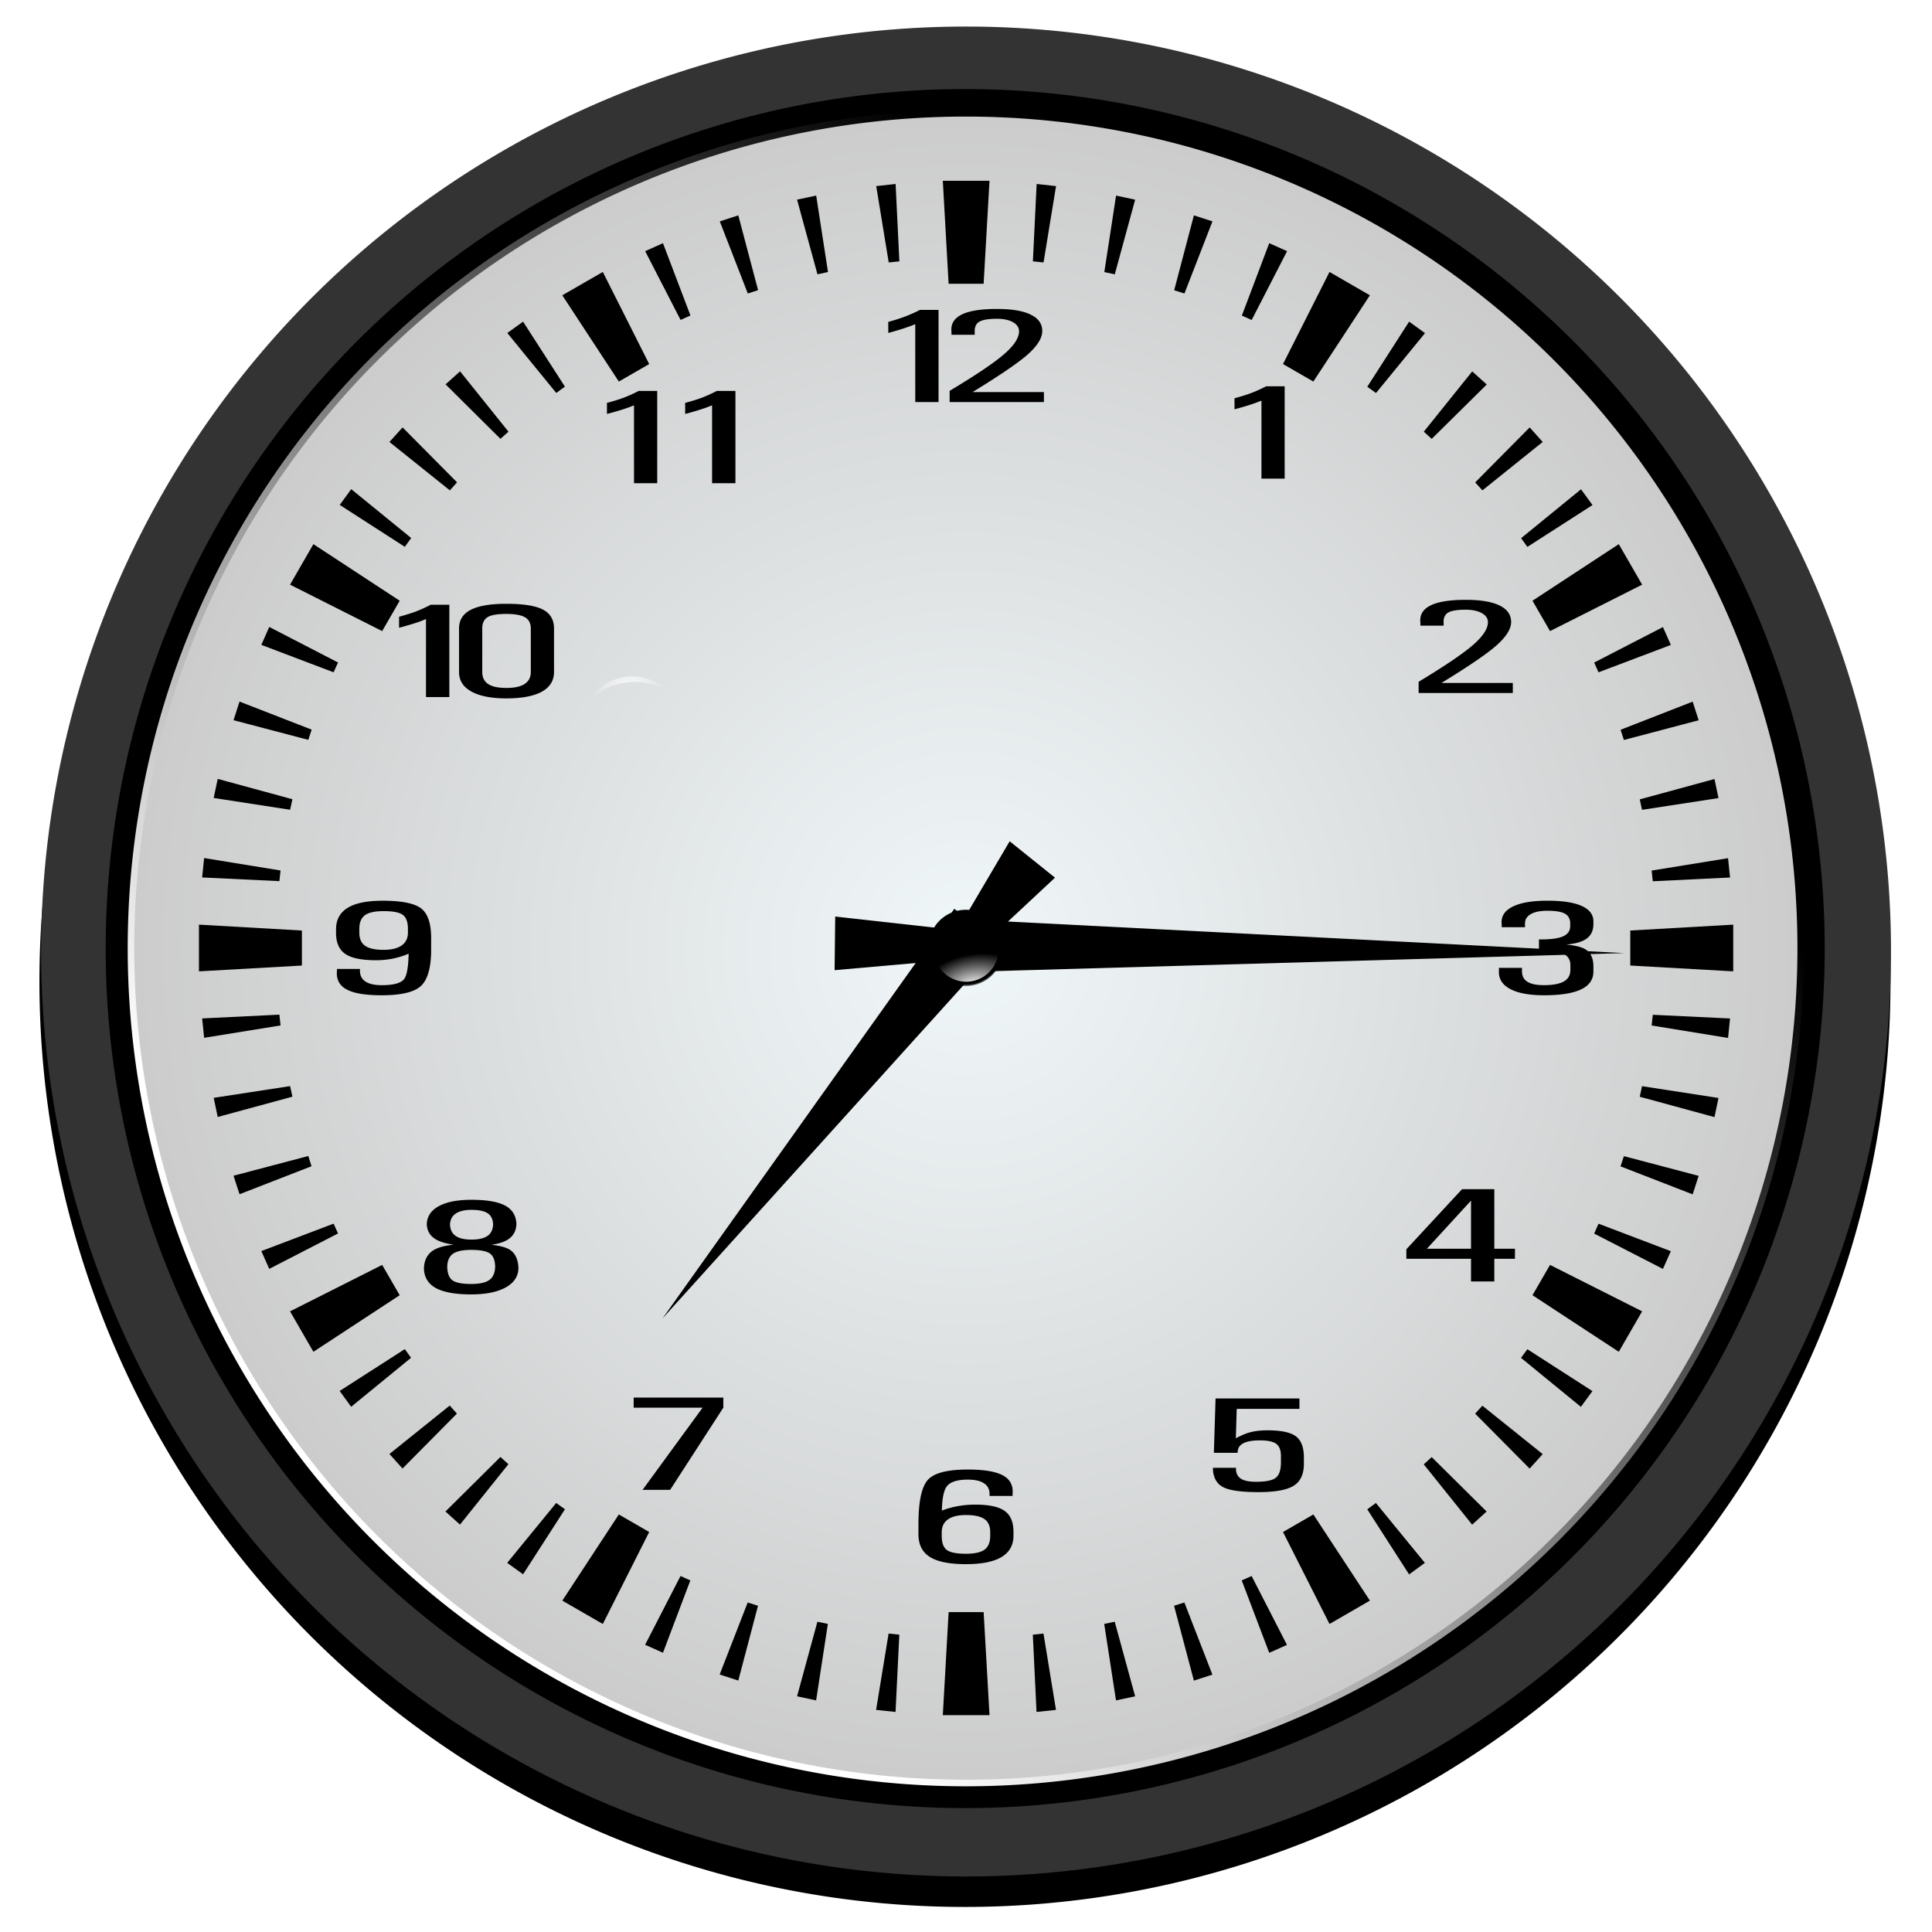
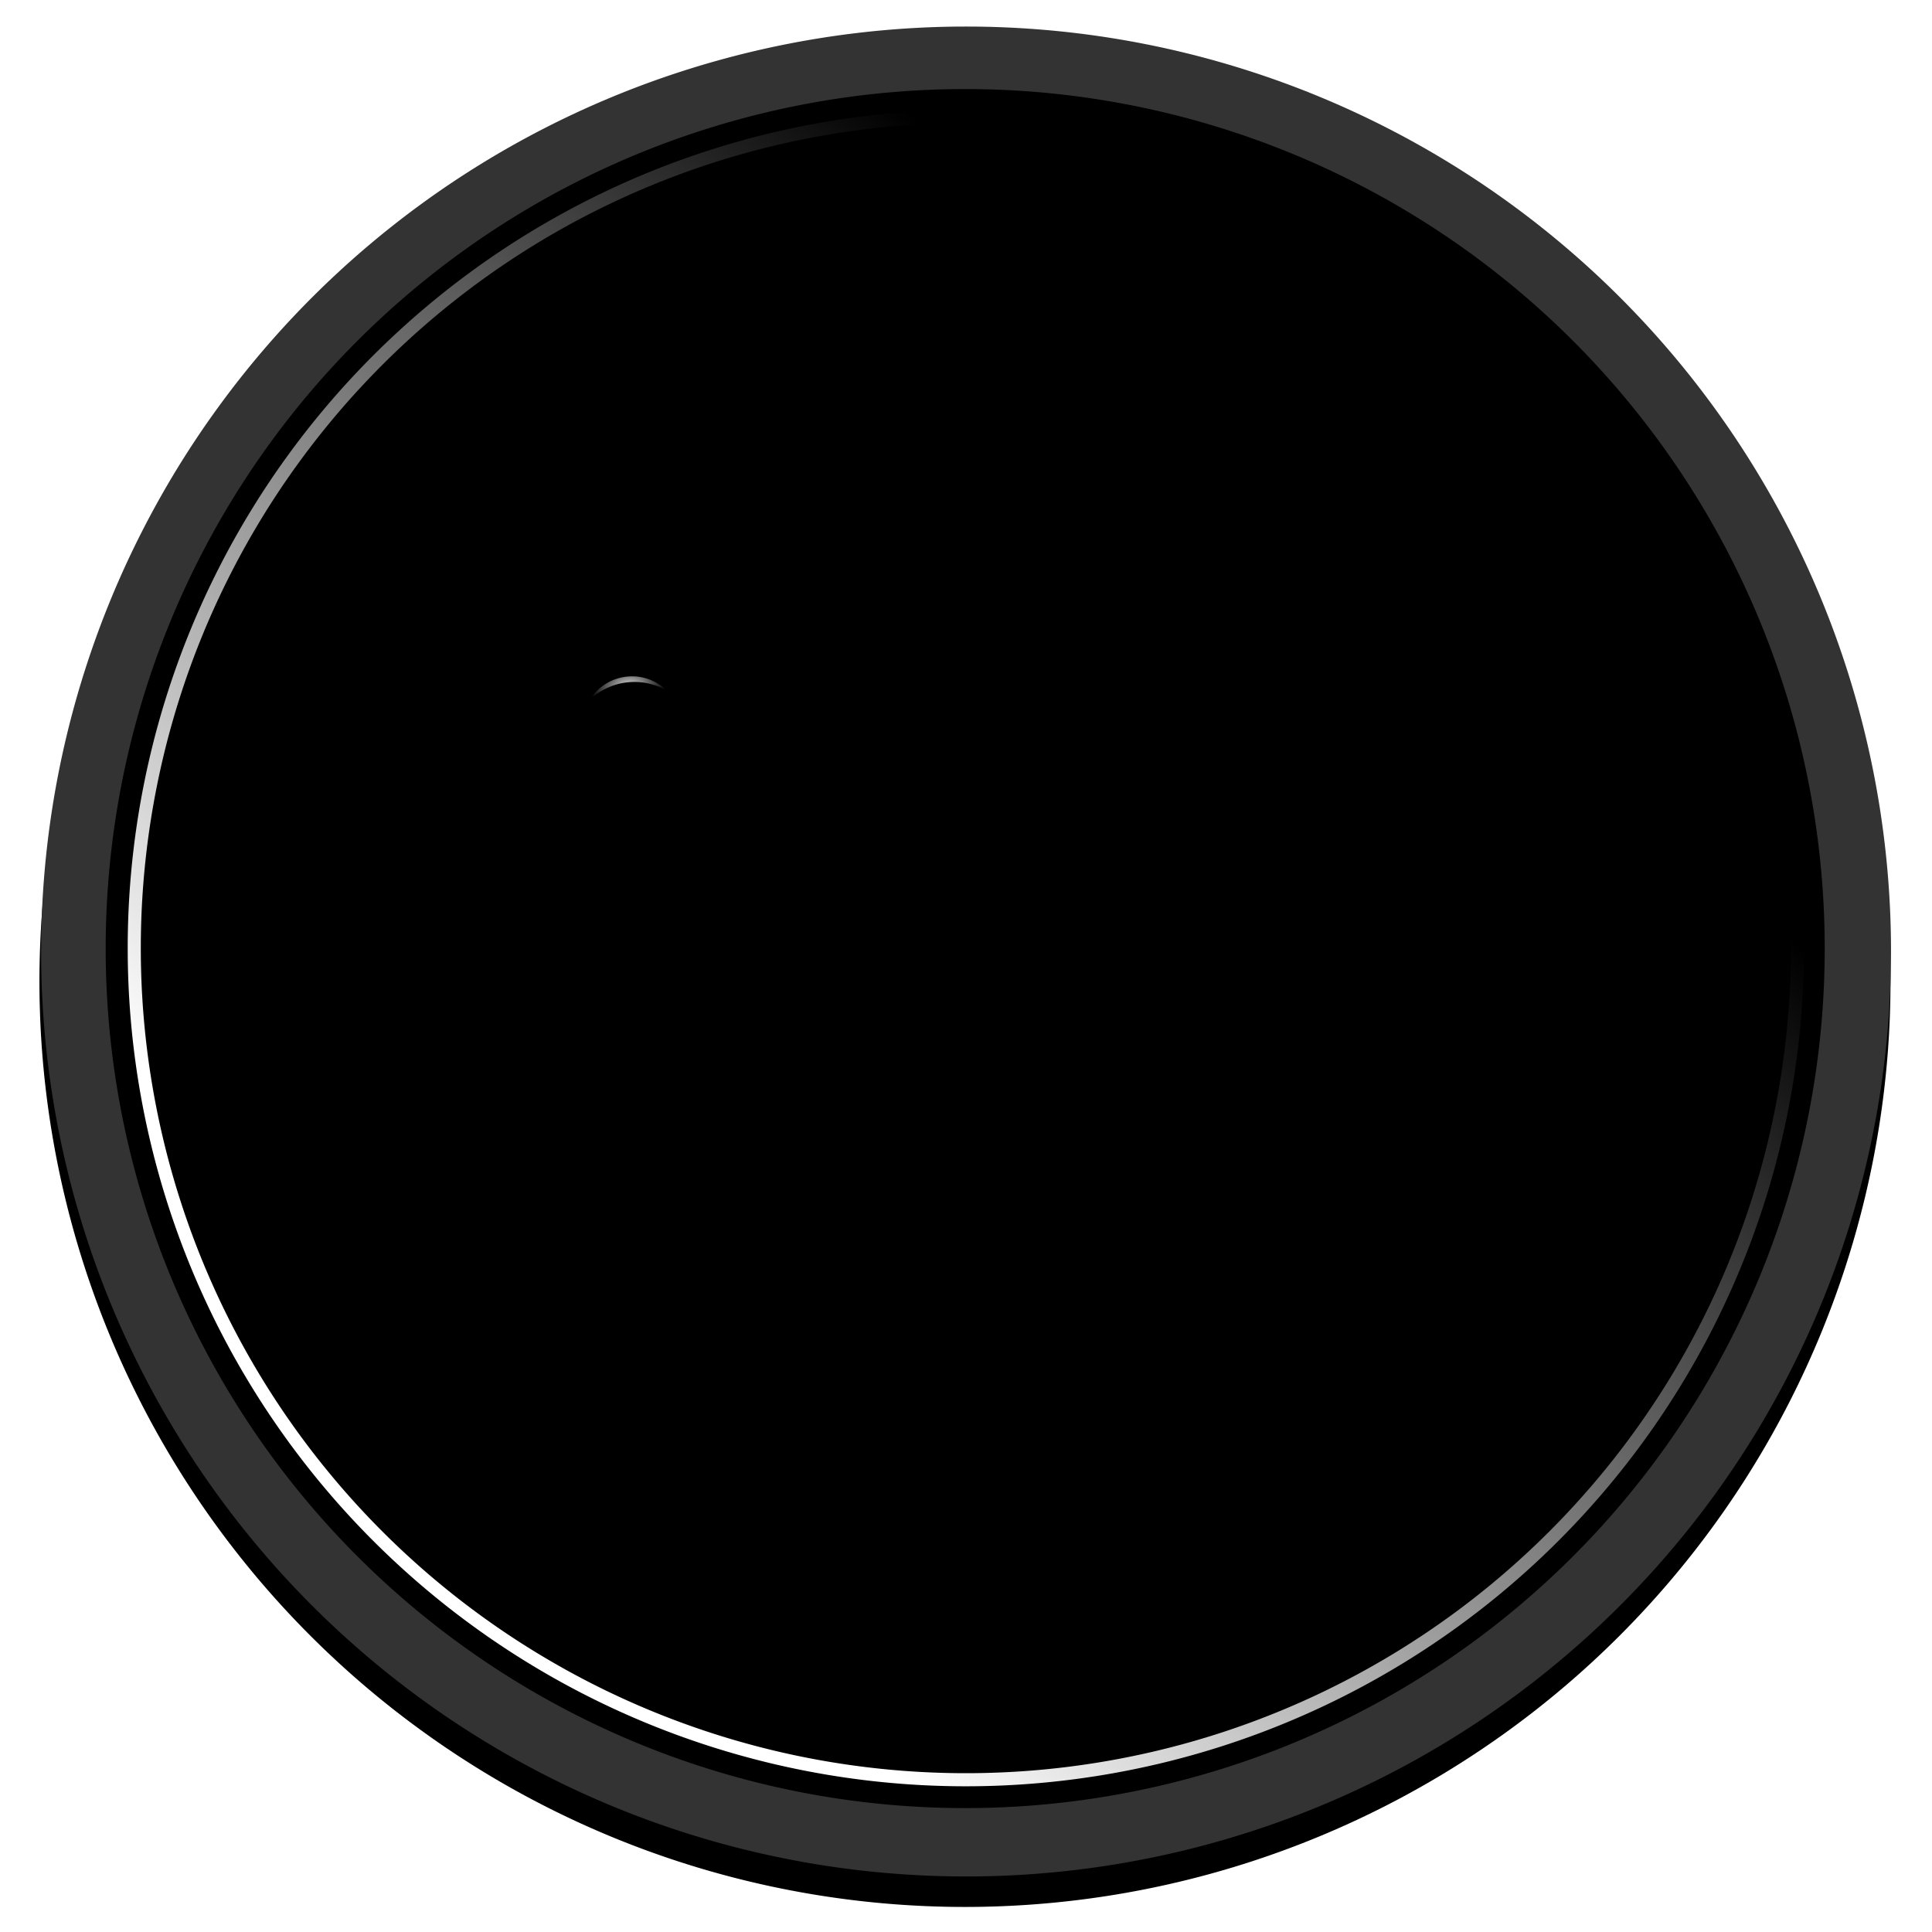
<svg xmlns="http://www.w3.org/2000/svg" xmlns:xlink="http://www.w3.org/1999/xlink" viewBox="0 0 400 400" version="1.0">
  <defs>
    <radialGradient id="c" gradientUnits="userSpaceOnUse" cy="353" cx="-257.14" gradientTransform="matrix(1.636 -.014 .009 1 160.42 -3.62)" r="52.319">
      <stop offset="0" stop-color="#fff" />
      <stop offset="1" stop-color="#fff" stop-opacity="0" />
    </radialGradient>
    <radialGradient xlink:href="#d" id="l" gradientUnits="userSpaceOnUse" gradientTransform="matrix(-.992 .125 -.075 -.598 -502.2 415.88)" cx="-260.01" cy="219.21" r="37.016" />
    <radialGradient xlink:href="#c" id="k" gradientUnits="userSpaceOnUse" gradientTransform="matrix(1.636 -.014 .009 1 160.42 -3.62)" cx="-257.14" cy="353" r="52.319" />
    <radialGradient xlink:href="#b" id="i" gradientUnits="userSpaceOnUse" cx="-485.71" cy="332.36" r="262.86" />
    <radialGradient id="d" gradientUnits="userSpaceOnUse" cy="219.21" cx="-260.01" gradientTransform="matrix(-.992 .125 -.075 -.598 -502.2 415.88)" r="37.016">
      <stop offset="0" stop-color="#fff" />
      <stop offset="1" stop-color="#fff" stop-opacity="0" />
    </radialGradient>
    <radialGradient id="b" gradientUnits="userSpaceOnUse" cy="332.36" cx="-485.71" r="262.86">
      <stop offset="0" stop-color="#f0f7f9" />
      <stop offset="1" stop-color="#ccc" />
    </radialGradient>
    <filter id="h">
      <feGaussianBlur stdDeviation="5.299" />
    </filter>
    <filter id="j">
      <feGaussianBlur stdDeviation="1.046" />
    </filter>
    <filter id="e">
      <feGaussianBlur stdDeviation="5.257" />
    </filter>
    <filter id="f">
      <feGaussianBlur stdDeviation="5.257" />
    </filter>
    <linearGradient id="a" y2="332.36" gradientUnits="userSpaceOnUse" x2="-221.36" y1="614.71" x1="-485.71">
      <stop offset="0" stop-color="#fff" />
      <stop offset="1" stop-color="#fff" stop-opacity="0" />
    </linearGradient>
    <linearGradient xlink:href="#a" id="g" gradientUnits="userSpaceOnUse" x1="-485.71" y1="614.71" x2="-221.36" y2="332.36" />
  </defs>
  <path d="M-222.857 332.362a262.857 262.857 0 11-525.714 0 262.857 262.857 0 11525.714 0z" transform="matrix(.729 0 0 .729 553.875 -39.102)" fill-rule="evenodd" filter="url(#e)" />
  <path d="M391.515 197a191.501 191.501 0 11-383.003 0 191.501 191.501 0 11383.003 0z" fill="#333" fill-rule="evenodd" />
  <path d="M-222.857 332.362a262.857 262.857 0 11-525.714 0 262.857 262.857 0 11525.714 0z" transform="translate(528.663 -28.616) scale(.677)" fill-rule="evenodd" filter="url(#f)" />
  <path d="M-222.857 332.362a262.857 262.857 0 11-525.714 0 262.857 262.857 0 11525.714 0z" transform="matrix(.655 0 0 .655 518.11 -21.392)" fill="none" stroke="url(#g)" stroke-width="4.141" stroke-linecap="round" filter="url(#h)" />
-   <path d="M-222.857 332.362a262.857 262.857 0 11-525.714 0 262.857 262.857 0 11525.714 0z" transform="matrix(.655 0 0 .655 518.11 -21.392)" fill="url(#i)" fill-rule="evenodd" />
  <path d="M336.291 197.327l-139.17-7.123-.024 2.247-24.177-2.687-.124 11.101 24.23-2.142-.03 2.587 139.295-3.983z" fill-rule="evenodd" />
-   <path d="M137.142 272.994l69.82-77.3-1.895-1.524 13.36-12.456-9.384-7.537-9.28 15.734-2.184-1.755-60.437 84.838zM195.2 37.432L196.4 58.75h7.25l1.216-21.317h-9.668zm-9.774.66l-4.015.437L184 54.337l2.205-.224-.779-16.02zm29.2 0l-.779 16.02 2.206.225 2.589-15.808-4.015-.436zm-45.643 2.404l-3.962.833 4.226 15.465 2.18-.476-2.444-15.822zm62.086 0l-2.43 15.836 2.166.462 4.213-15.452-3.949-.846zm-78.212 4.095l-3.83 1.241 5.798 14.937 2.127-.7-4.095-15.478zm94.325 0L243.1 60.096l2.126.673 5.798-14.937-3.843-1.241zM137.26 50.349l-3.685 1.65 7.33 14.238 2.047-.911-5.692-14.977zm125.52 0l-5.666 14.99 2.033.911 7.33-14.25-3.698-1.651zm-137.974 5.956l-8.387 4.834 11.702 17.856 6.286-3.619-9.601-19.07zm150.454 0l-9.628 19.071 6.287 3.619 11.701-17.856-8.36-4.834zM108.297 66.594l-3.262 2.35 10.13 12.415 1.796-1.308-8.664-13.457zm183.445 0l-8.664 13.484 1.81 1.294 10.143-12.401-3.289-2.377zM95.25 76.882l-2.998 2.694 11.358 11.279 1.664-1.48-10.024-12.493zm209.555.013l-10.024 12.48 1.638 1.493 11.397-11.266-3.011-2.707zM83.349 88.491l-2.72 3.01 12.506 10.025 1.493-1.664L83.349 88.49zm233.355 0l-11.28 11.384 1.493 1.651 12.48-10.024-2.693-3.011zM72.717 101.275l-2.377 3.262 13.471 8.677 1.321-1.822-12.415-10.117zm254.618.026l-12.401 10.117 1.294 1.81 13.484-8.664-2.377-3.263zM64.885 112.66l-4.833 8.387 19.07 9.615 3.633-6.287-17.87-11.714zm270.269 0l-17.87 11.715 3.633 6.287 19.07-9.615-4.833-8.387zM55.746 129.803l-1.637 3.711 14.963 5.68.912-2.035-14.238-7.356zm288.547.027l-14.237 7.343.898 2.02 14.977-5.665-1.638-3.698zM49.592 145.254l-1.242 3.857 15.48 4.068.7-2.114-14.938-5.81zm300.855.014l-14.924 5.824.687 2.113 15.479-4.081-1.242-3.856zM45.075 161.26l-.832 3.95 15.822 2.442.476-2.179-15.466-4.213zm309.89.027l-15.466 4.213.462 2.166 15.835-2.43-.832-3.95zM42.261 177.65l-.41 4.015 15.994.766.238-2.206-15.822-2.575zm315.515.027l-15.822 2.562.238 2.218 15.994-.779-.41-4.001zM41.192 191.439v9.668l21.316-1.202v-7.25l-21.316-1.216zm317.655 0l-21.316 1.215v7.25l21.316 1.203v-9.668zm-301 18.635l-15.994.78.41 4.014 15.821-2.562-.238-2.232zm284.346.027l-.238 2.218 15.822 2.576.41-4.028-15.994-.766zM60.065 224.866l-15.822 2.43.832 3.962 15.466-4.2-.476-2.192zm279.896.013l-.462 2.193 15.465 4.213.832-3.962-15.835-2.444zM63.829 239.341l-15.479 4.08 1.242 3.831 14.91-5.798-.673-2.113zm272.381.026l-.7 2.113 14.937 5.798 1.242-3.83-15.479-4.08zM69.072 253.34l-14.963 5.68 1.637 3.684 14.238-7.33-.912-2.034zm261.882.014l-.898 2.047 14.237 7.316 1.638-3.671-14.977-5.692zm-251.831 8.531L60.052 271.5l4.834 8.373 17.869-11.714-3.632-6.274zm241.794 0l-3.632 6.274 17.869 11.714 4.833-8.373-19.07-9.615zM83.81 279.32l-13.484 8.663 2.377 3.276 12.402-10.143-1.295-1.796zm232.417.026l-1.32 1.783 12.4 10.143 2.391-3.262-13.47-8.664zM93.11 291.007l-12.48 10.024 2.707 3.011L94.6 292.671l-1.492-1.664zm213.795.026l-1.492 1.651 11.278 11.371 2.708-2.998-12.494-10.024zm-203.295 10.619l-11.385 11.292 3.011 2.707 10.024-12.507-1.65-1.492zm192.809.026l-1.651 1.492 10.024 12.494 2.998-2.72-11.371-11.266zm-181.267 9.496l-10.142 12.401 3.288 2.364 8.664-13.458-1.81-1.307zm169.71 0l-1.783 1.32 8.664 13.472 3.262-2.39-10.143-12.402zm-156.74 2.377l-11.702 17.843 8.387 4.833 9.601-19.044-6.286-3.632zm143.798 0l-6.287 3.632 9.628 19.044 8.36-4.833-11.701-17.843zm-131.027 12.745l-7.33 14.237 3.698 1.65 5.666-14.976-2.034-.911zm118.242 0l-2.047.911 5.692 14.99 3.672-1.638-7.317-14.263zm-104.335 5.48L149 346.688l3.856 1.255 4.081-15.492-2.14-.673zm90.415 0l-2.14.674 4.108 15.505 3.83-1.241-5.798-14.937zm-48.813 1.995l-1.202 21.33h9.668l-1.215-21.33H196.4zm-27.167 1.994l-4.213 15.44 3.949.844 2.43-15.835-2.166-.449zm61.558 0l-2.18.45 2.444 15.834 3.962-.845-4.226-15.439zm-46.819 2.444l-2.588 15.808 4.028.423.779-15.994-2.219-.237zm32.067 0l-2.206.237.766 15.994 4.028-.423-2.588-15.808z" fill-rule="evenodd" />
  <path d="M79.03 206.06c-3.367 0-5.798-.397-7.277-1.216-1.492-.805-2.152-2.086-1.994-3.843v-.396h4.768V201c0 .977.383 1.717 1.149 2.219.753.502 1.875.753 3.354.753 2.47 0 4.028-.436 4.662-1.295.555-.779.859-2.522.912-5.23-2.113.912-4.359 1.36-6.736 1.36-2.985 0-5.111-.435-6.379-1.307-1.28-.871-1.915-2.337-1.915-4.371v-.727c0-1.98.806-3.46 2.417-4.45 1.598-.978 4.015-1.466 7.25-1.466 3.95 0 6.617.541 7.99 1.624 1.374 1.083 2.061 3.183 2.035 6.287v2.298c-.013 3.684-.727 6.154-2.127 7.448-1.386 1.281-4.094 1.915-8.109 1.915zm5.428-13.723c0-1.426-.356-2.403-1.056-2.918-.7-.529-2.034-.78-3.975-.78-1.81 0-3.104.278-3.87.846-.78.568-1.162 1.518-1.162 2.852v.74c0 1.268.396 2.18 1.188 2.734.78.554 2.06.845 3.844.845 1.65 0 2.892-.317 3.75-.924.846-.608 1.281-1.493 1.281-2.655v-.74zM325.092 191.198c0-.957-.368-1.63-1.086-2.027-.719-.407-1.934-.606-3.628-.606-1.547 0-2.726.246-3.518.739-.81.492-1.178 1.193-1.123 2.093v.568h-4.825v-.568c-.184-1.573.534-2.785 2.173-3.637 1.64-.853 4.088-1.279 7.311-1.279 3.112 0 5.47.36 7.09 1.09 1.602.729 2.413 1.79 2.413 3.191v.55c0 1.629-.7 2.775-2.137 3.447-.791.388-1.952.654-3.462.805 1.62.161 2.836.426 3.61.805 1.326.635 1.989 1.885 1.989 3.732v1.06c0 1.63-.847 2.861-2.542 3.676-1.694.814-4.235 1.221-7.642 1.221-3.113 0-5.47-.435-7.09-1.326-1.64-.88-2.394-2.14-2.284-3.779v-.568h4.77v.568c-.037 1.023.313 1.781 1.068 2.274.737.492 1.897.738 3.462.738 1.879 0 3.26-.265 4.162-.776.884-.521 1.326-1.317 1.326-2.397v-1.051c0-.957-.442-1.705-1.326-2.245-.902-.54-2.155-.805-3.757-.805h-1.418v-2.197h.497c2.081 0 3.592-.218 4.53-.654.958-.435 1.437-1.136 1.437-2.093v-.55zM206.385 63.965c-3.34 0-5.771.397-7.33 1.189-1.558.792-2.245 1.981-2.06 3.579v.581h4.808v-.581c-.04-1.017.277-1.717.937-2.113.674-.396 1.876-.62 3.645-.62 1.374 0 2.483.237 3.329.7.845.475 1.267 1.109 1.267 1.888 0 1.386-1.043 2.971-3.156 4.794-2.1 1.81-5.85 4.319-11.213 7.541v2.325h19.52v-2.074h-14.765c5.322-3.262 8.994-5.745 11.04-7.462 2.26-1.915 3.382-3.645 3.382-5.164 0-1.505-.793-2.641-2.39-3.407-1.599-.793-3.936-1.176-7.014-1.176zm-15.914.198a30.483 30.483 0 01-3.09 1.374c-.912.343-2.074.726-3.474 1.11v2.284c1.876-.502 3.434-.99 4.636-1.44l.95-.37v16.127h4.821V64.163h-3.843zM200.376 304.253c3.368 0 5.798.41 7.277 1.216 1.48.805 2.153 2.1 1.995 3.856v.396h-4.768v-.396c0-.977-.383-1.717-1.15-2.219-.765-.515-1.875-.766-3.354-.766-2.245 0-3.71.489-4.398 1.466-.594.845-.924 2.496-.977 4.953 2.126-.832 4.438-1.242 6.947-1.242 2.826 0 4.847.436 6.062 1.308 1.215.871 1.822 2.324 1.822 4.371v.727c0 1.98-.832 3.46-2.47 4.437-1.637.99-4.107 1.48-7.382 1.48-3.407 0-5.89-.502-7.462-1.493-1.572-.99-2.364-2.562-2.364-4.715v-2.285c.026-4.582.674-7.58 1.981-8.994 1.281-1.4 4.028-2.1 8.241-2.1zm-5.401 13.723c0 1.44.356 2.416 1.056 2.931.7.516 2.02.78 3.95.78 1.808 0 3.103-.29 3.869-.859.766-.568 1.162-1.519 1.162-2.852v-.727c0-1.268-.396-2.179-1.189-2.734-.792-.568-2.073-.845-3.843-.845-1.638 0-2.88.304-3.724.911-.859.608-1.281 1.493-1.281 2.668v.727zM132.241 80.936a29.964 29.964 0 01-3.103 1.4c-.912.344-2.06.7-3.474 1.083v2.285c1.889-.489 3.434-.964 4.65-1.413l.95-.37v16.126h4.807v-19.11h-3.83zm16.166 0a29.734 29.734 0 01-3.078 1.4c-.91.344-2.073.7-3.473 1.083v2.285c1.875-.489 3.407-.964 4.623-1.413l.95-.37v16.126h4.834v-19.11h-3.856zM104.85 125.008c-3.341 0-5.785.423-7.396 1.255-1.611.832-2.417 2.126-2.417 3.856v9.007c0 1.744.845 3.104 2.55 4.042 1.703.95 4.12 1.426 7.263 1.426 3.21 0 5.68-.475 7.356-1.4 1.664-.938 2.496-2.285 2.496-4.068v-9.007c0-1.81-.766-3.117-2.31-3.922-1.546-.793-4.069-1.189-7.542-1.189zm-15.677.198a29.734 29.734 0 01-3.077 1.4c-.911.343-2.073.7-3.473 1.083v2.285c1.875-.502 3.433-.964 4.635-1.426l.938-.383v16.152h4.834v-19.11h-3.857zm15.677 1.902c1.77 0 3.064.238 3.856.7.793.475 1.19 1.241 1.19 2.311v9.007c0 1.083-.424 1.915-1.282 2.483-.845.555-2.113.82-3.764.82-1.704 0-2.958-.265-3.777-.807-.819-.541-1.228-1.373-1.228-2.496v-9.007c0-1.122.383-1.915 1.122-2.35.74-.45 2.02-.661 3.883-.661zM101.745 257.715c1.62.18 2.818.484 3.591.9 1.326.739 2.007 2.15 2.007 4.243v-.407c0 1.733-.865 3.088-2.596 4.073-1.731.975-4.144 1.468-7.2 1.468-3.316 0-5.784-.455-7.386-1.354-1.583-.91-2.394-2.302-2.394-4.187v.407c0-1.96.737-3.343 2.21-4.148.921-.493 2.228-.834 3.96-1.013-1.4-.2-2.523-.502-3.37-.92-1.474-.738-2.21-1.912-2.21-3.523v.38c0-1.668.791-2.956 2.412-3.865 1.602-.91 3.886-1.364 6.85-1.364 3.224 0 5.58.417 7.072 1.26 1.474.833 2.229 2.16 2.229 3.968v-.379c0 1.61-.682 2.785-2.026 3.533-.792.436-1.842.74-3.15.928zm-4.125-1.07c1.528 0 2.652-.274 3.388-.814.718-.54 1.087-1.383 1.087-2.51v.379c0-1.137-.35-1.952-1.05-2.453-.7-.502-1.842-.758-3.425-.758-1.474 0-2.578.274-3.334.814-.736.53-1.123 1.336-1.123 2.397v-.38c0 1.128.368 1.97 1.105 2.51.718.54 1.842.815 3.352.815zm-.074 2.131c-1.805 0-3.075.284-3.83.853-.756.559-1.124 1.506-1.124 2.822v-.407c0 1.459.35 2.462 1.031 2.993.7.53 2.008.795 3.923.795 1.786 0 3.057-.284 3.83-.87.756-.579 1.142-1.554 1.142-2.918v.407c0-1.42-.35-2.387-1.05-2.898-.68-.512-1.988-.777-3.922-.777zM133.033 308.463l12.431-17.02h-14.272v-2.093h18.563v2.093l-11.013 17.02h-5.709zM269.955 303.055c0 2.15-.7 3.675-2.118 4.556-1.4.88-3.849 1.316-7.292 1.316-3.426 0-5.82-.322-7.164-.956-1.344-.644-2.081-1.819-2.247-3.514v-.568h4.77v.568c.11.805.479 1.392 1.142 1.771.663.37 1.657.559 2.983.559 2.044 0 3.407-.275 4.107-.834.718-.549 1.068-1.629 1.068-3.239v-1.279c0-1.193-.332-2.036-.976-2.51-.626-.473-1.768-.71-3.407-.71-1.565 0-2.726.218-3.48.644-.774.426-1.124 1.07-1.106 1.932h-4.917l.35-11.252h17.366v2.15h-12.983l-.184 6.081c.829-.426 1.51-.739 2.063-.947 1.233-.464 2.725-.692 4.493-.692 2.818 0 4.77.417 5.875 1.241 1.105.824 1.657 2.292 1.657 4.404v1.28zM304.559 260.623H291.17v-1.97l11.529-12.445h6.684v12.331h4.273v2.084h-4.273v4.689h-4.824v-4.689zm0-2.083v-9.964l-9.135 9.963h9.135zM312.864 128.781c0 1.516-1.123 3.23-3.388 5.153-2.045 1.724-5.71 4.205-11.032 7.463h14.77v2.084h-19.502V141.16c5.34-3.23 9.079-5.749 11.178-7.558 2.118-1.818 3.168-3.419 3.168-4.792 0-.777-.424-1.402-1.271-1.876-.847-.464-1.952-.7-3.315-.7-1.768 0-3.002.198-3.665.606-.663.397-.976 1.108-.92 2.13v.569h-4.807v-.568c-.203-1.6.479-2.794 2.044-3.59 1.565-.796 4.015-1.193 7.348-1.193 3.075 0 5.414.397 6.998 1.174 1.602.777 2.394 1.923 2.394 3.42zM261.17 99.088v-16.13l-.957.36c-1.197.455-2.744.929-4.622 1.421v-2.282c1.4-.38 2.56-.74 3.462-1.09.94-.35 1.97-.814 3.094-1.392h3.83v19.113h-4.806z" />
  <path transform="matrix(.145 -.026 .026 .145 229.695 147.406)" d="M-204.824 291.651a52.32 52.32 0 11-104.638 0 52.32 52.32 0 11104.638 0z" opacity=".8" fill-rule="evenodd" filter="url(#j)" />
-   <path d="M207.557 194.754a7.705 7.705 0 11-15.164 2.74 7.705 7.705 0 1115.164-2.74z" fill-rule="evenodd" />
-   <path transform="rotate(-10.245 971.422 -1182.36) scale(.128)" d="M-204.824 291.651a52.32 52.32 0 11-104.638 0 52.32 52.32 0 11104.638 0z" fill="url(#k)" fill-rule="evenodd" />
  <path transform="translate(186.67 87.16) scale(.217)" d="M-257.156 243.625c-17.159 0-32.073 9.028-40.563 22.531 11.165-10.63 26.221-17.187 42.813-17.187 11.38 0 22.033 3.107 31.219 8.469-8.653-8.47-20.39-13.813-33.47-13.813z" opacity=".8" fill="url(#l)" fill-rule="evenodd" />
</svg>